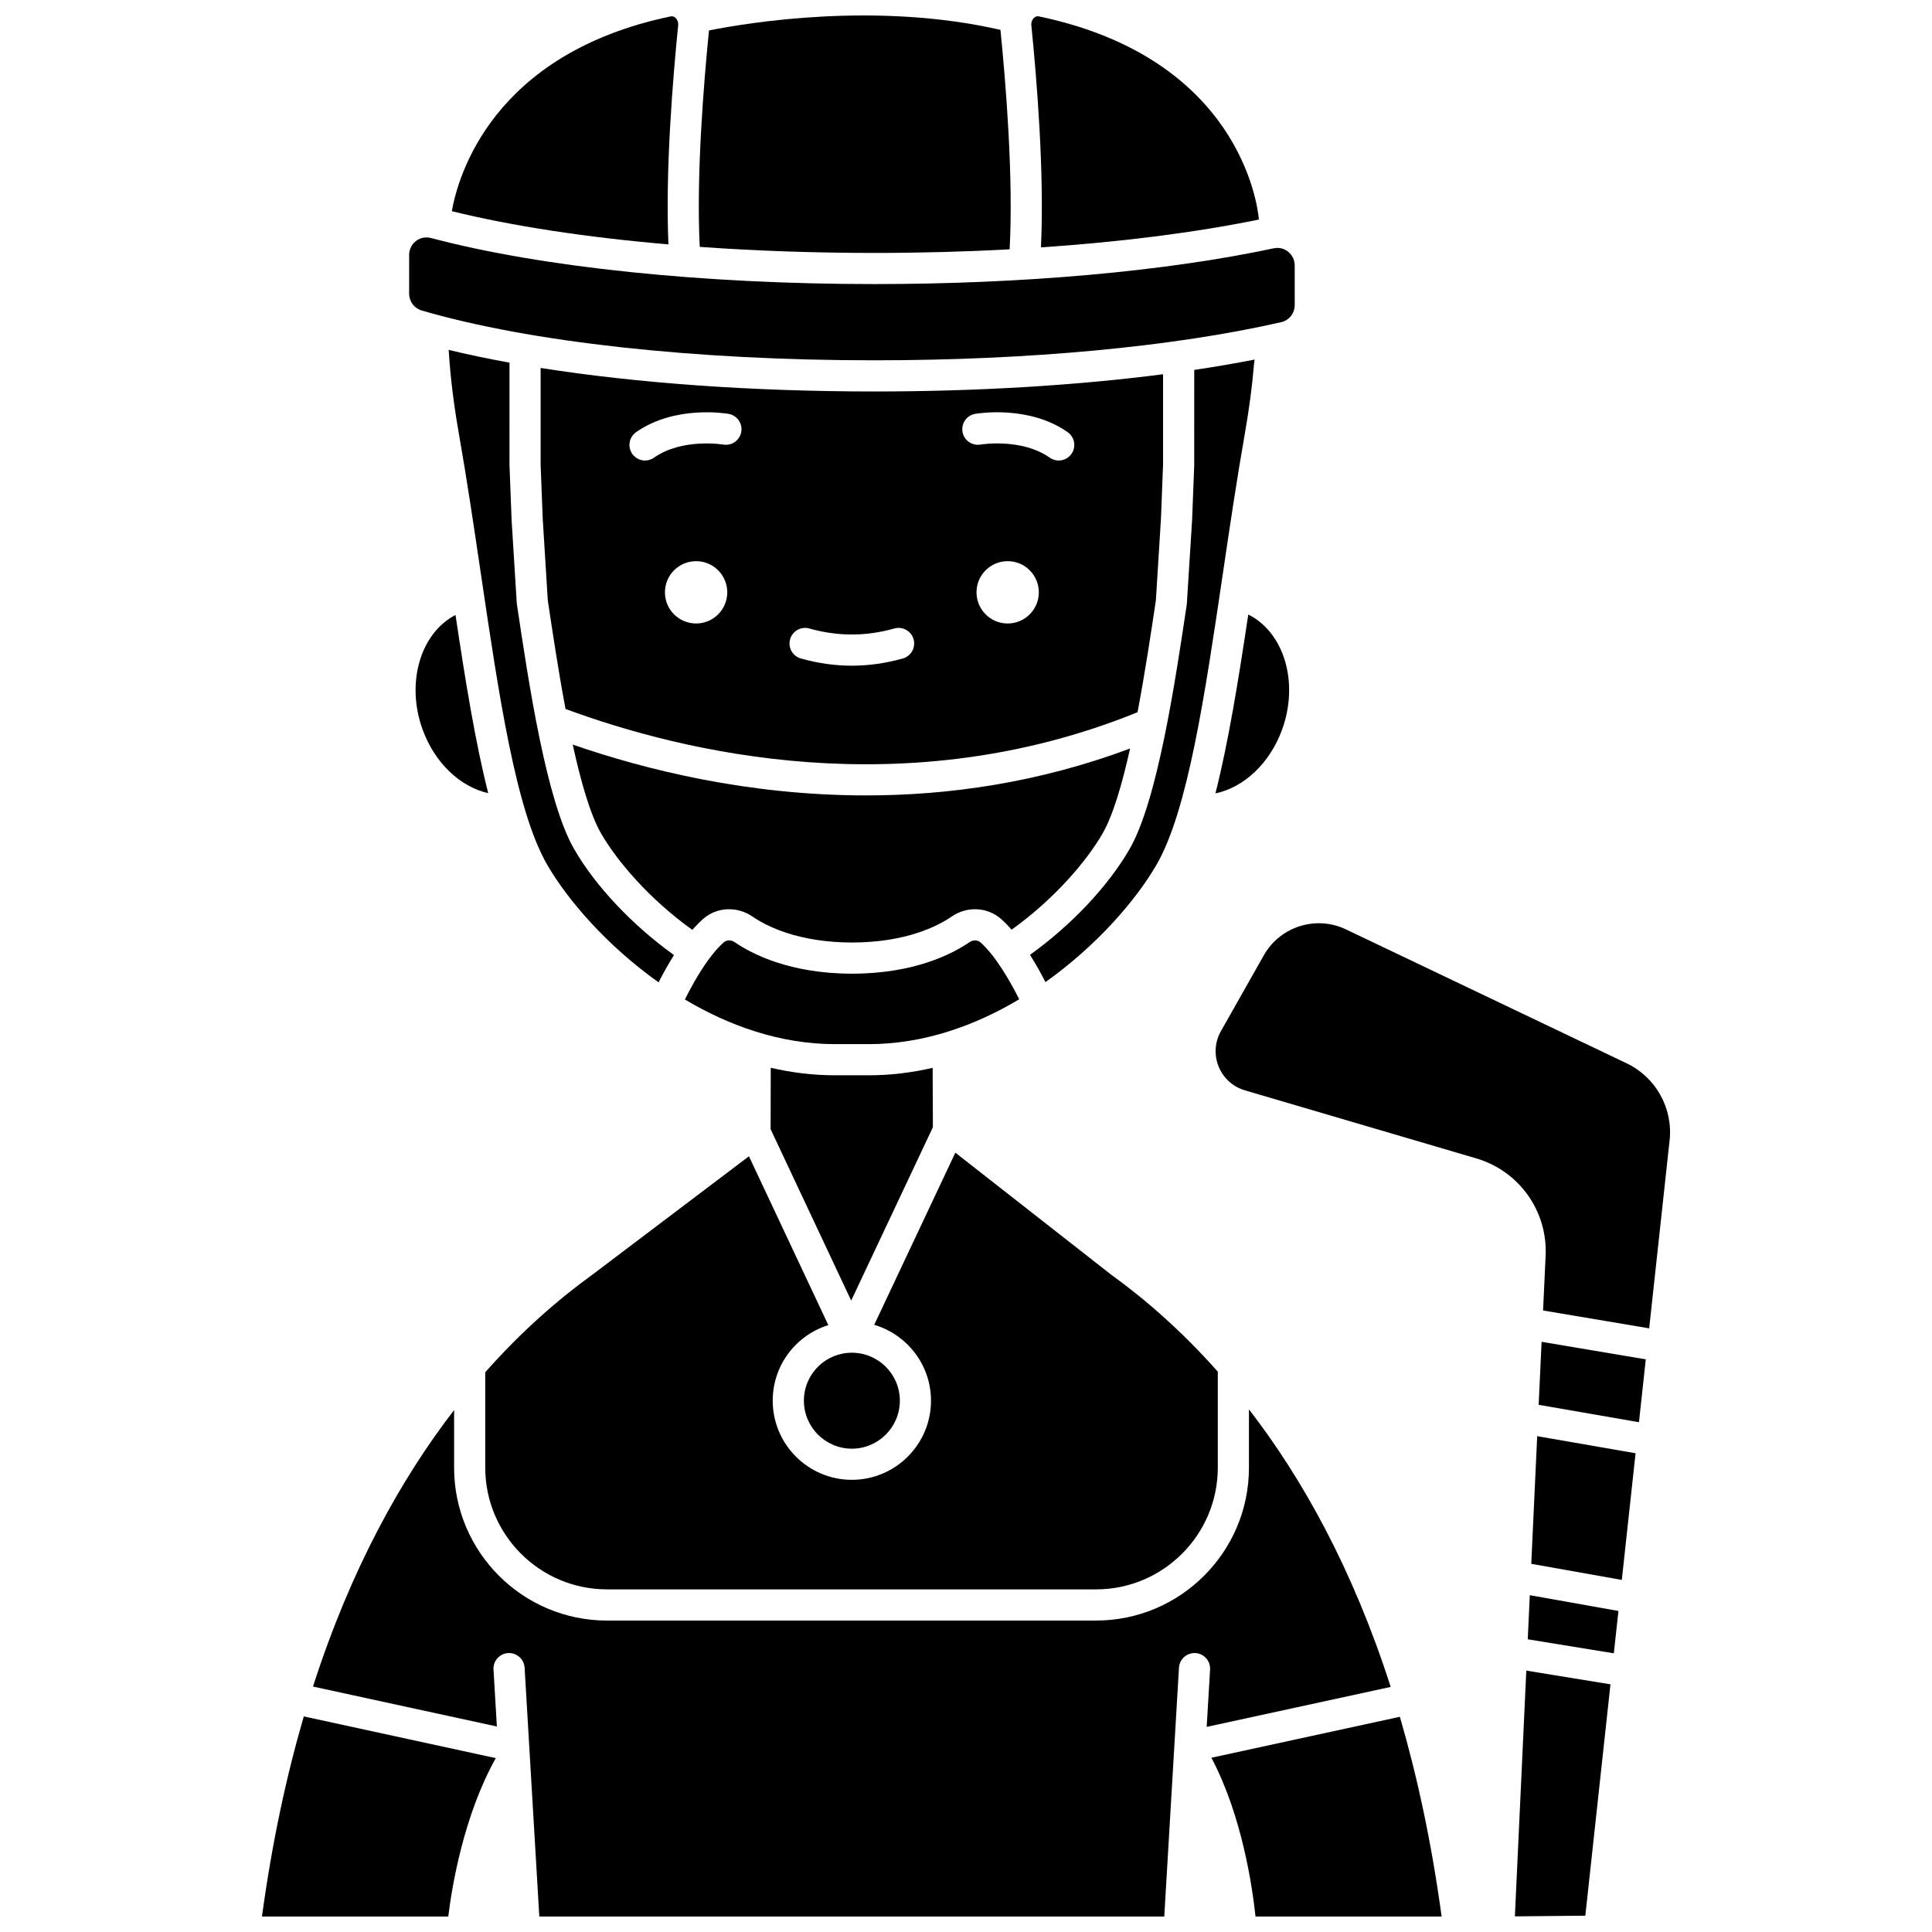
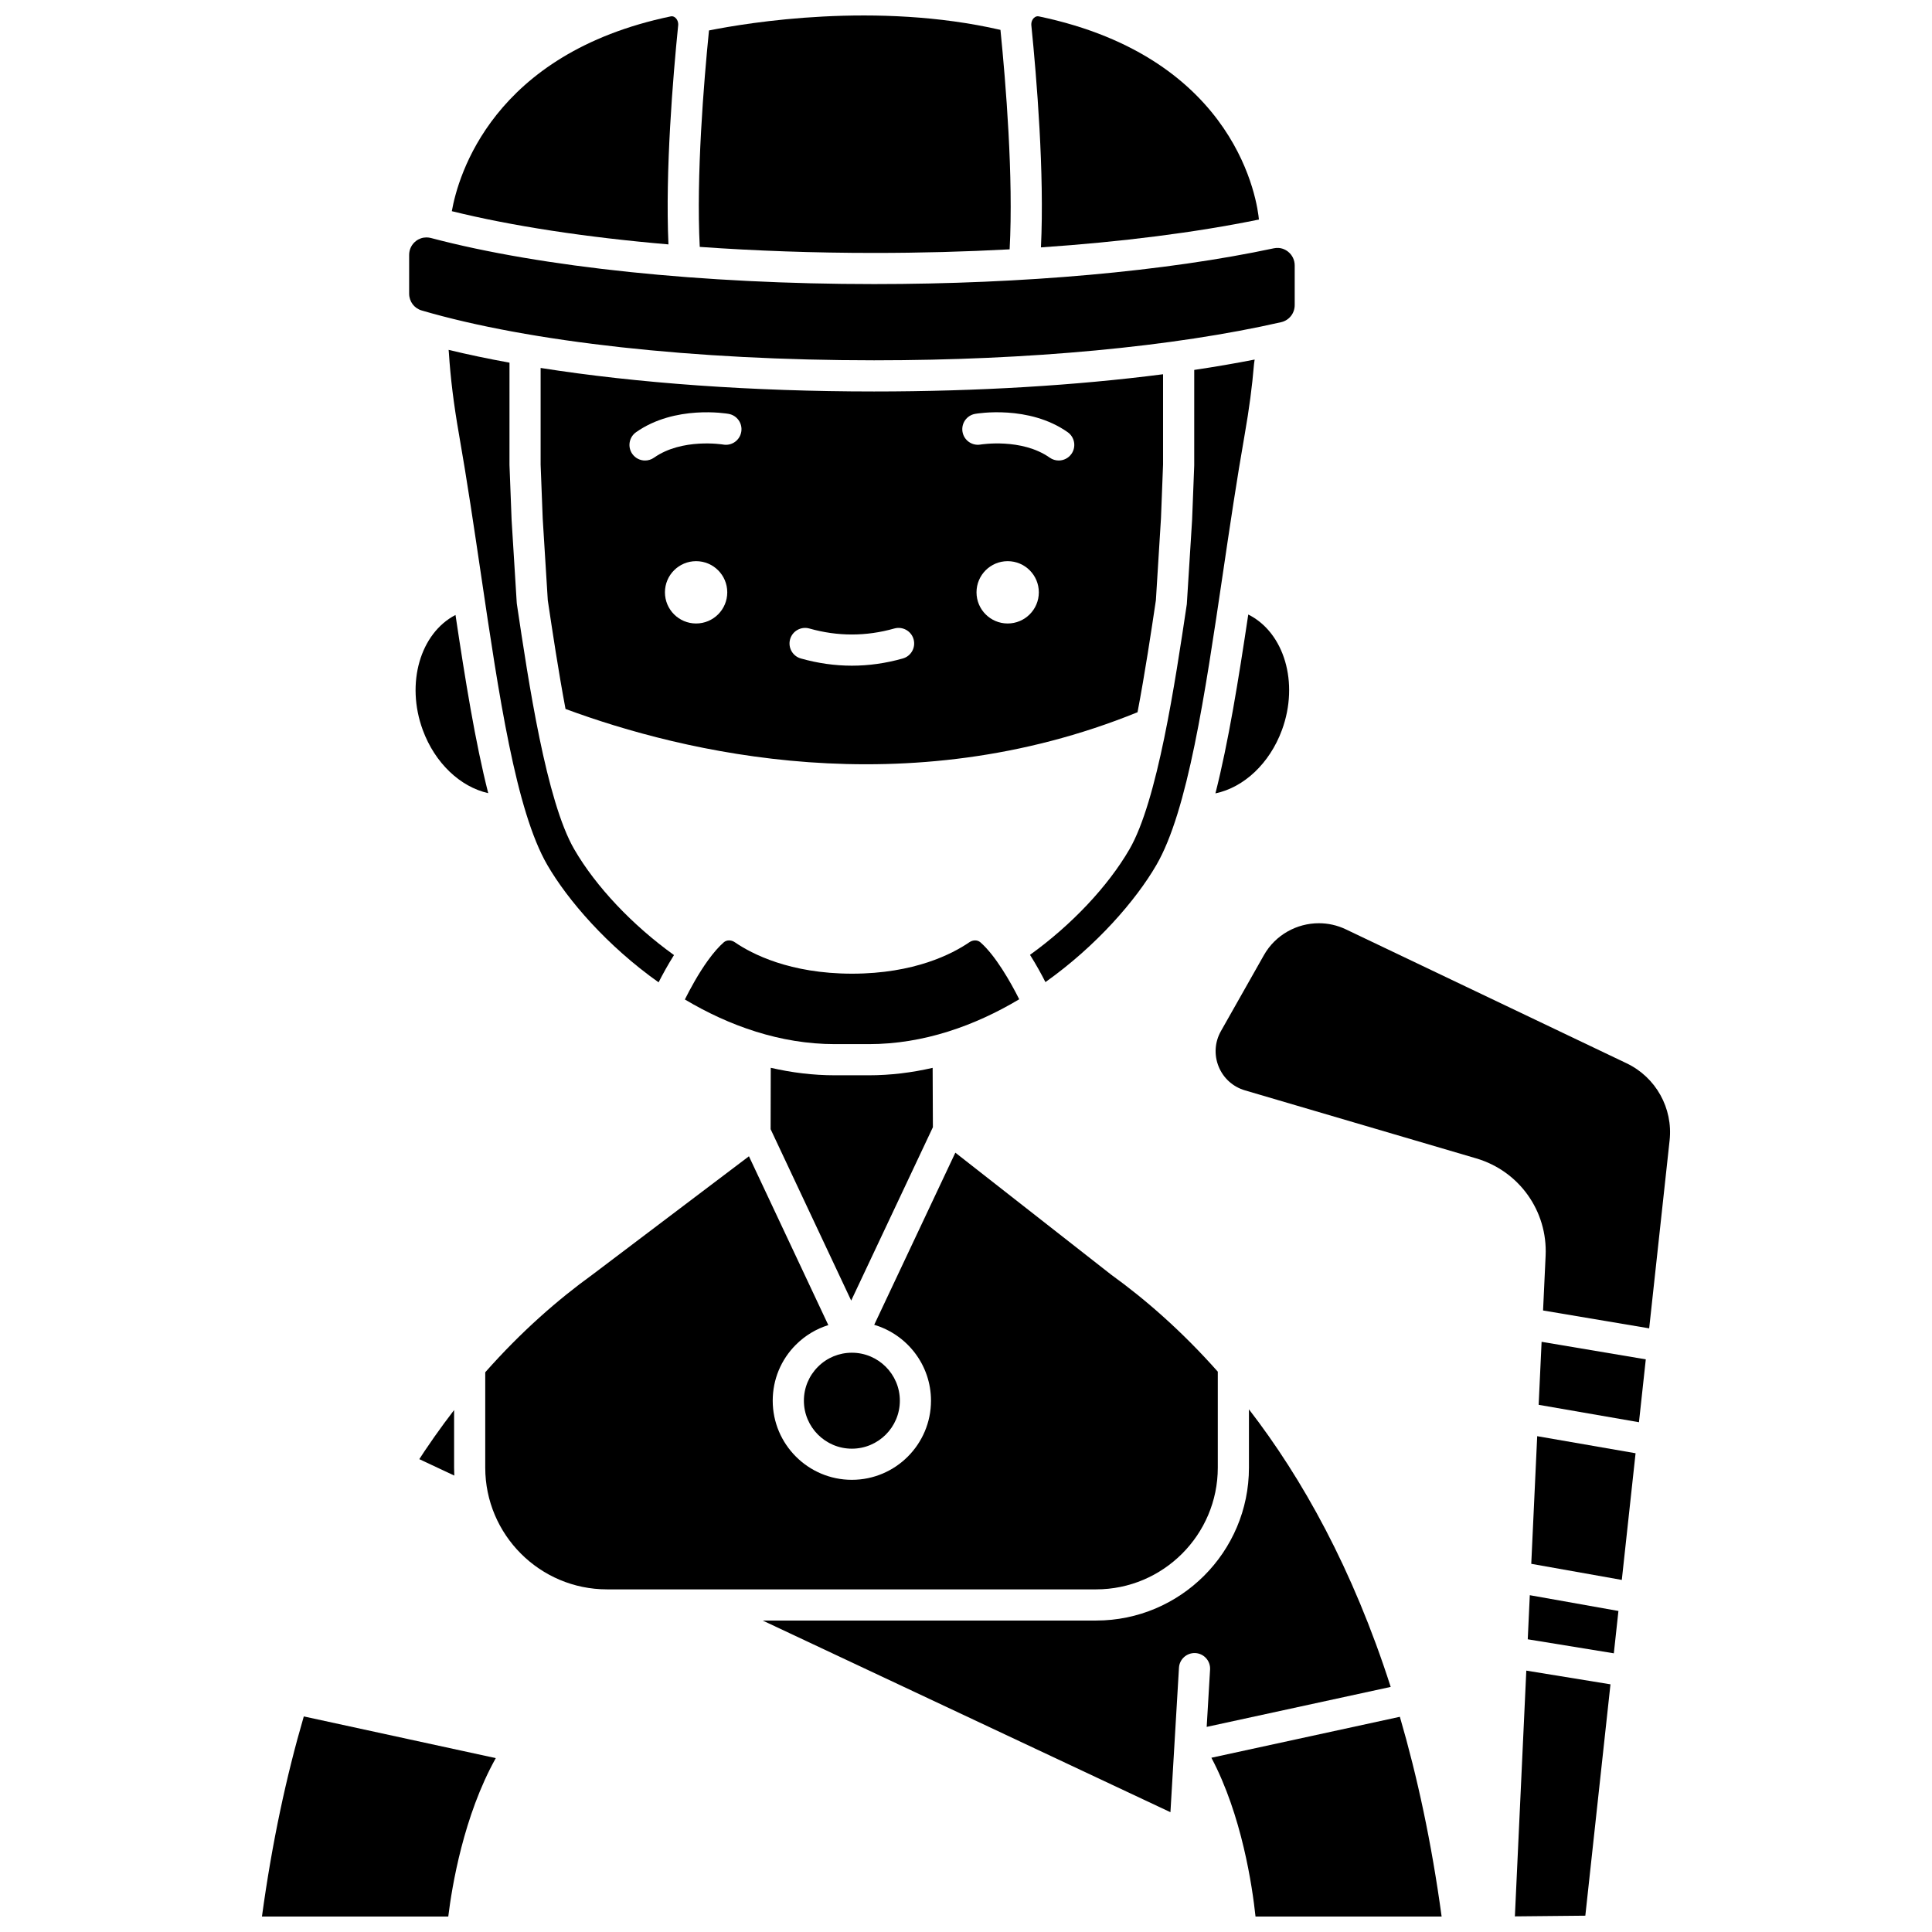
<svg xmlns="http://www.w3.org/2000/svg" width="800px" height="800px" version="1.1" viewBox="144 144 512 512">
  <defs>
    <clipPath id="g">
      <path d="m465 598h62v53.902h-62z" />
    </clipPath>
    <clipPath id="f">
      <path d="m263 148.09h61v60.906h-61z" />
    </clipPath>
    <clipPath id="e">
      <path d="m329 148.09h83v63.906h-83z" />
    </clipPath>
    <clipPath id="d">
      <path d="m417 148.09h61v61.906h-61z" />
    </clipPath>
    <clipPath id="c">
-       <path d="m226 517h287v134.9h-287z" />
+       <path d="m226 517h287v134.9z" />
    </clipPath>
    <clipPath id="b">
      <path d="m213 598h63v53.902h-63z" />
    </clipPath>
    <clipPath id="a">
      <path d="m545 586h26v65.902h-26z" />
    </clipPath>
  </defs>
  <path d="m287.27 241.51v25.598l0.555 14.348 1.344 21.617c1.219 8.148 2.785 18.613 4.699 28.809 31.184 11.531 90.191 25.805 151.59 0.867 1.988-10.465 3.613-21.297 4.863-29.676l1.348-21.715 0.551-14.25v-23.93c-23.027 2.977-49.223 4.566-76.59 4.566-32.277 0-62.859-2.207-88.363-6.234zm41.203 67.719c-4.559 0-8.258-3.695-8.258-8.258 0-4.559 3.695-8.258 8.258-8.258 4.559 0 8.258 3.695 8.258 8.258 0 4.559-3.699 8.258-8.258 8.258zm11.965-50.766c-0.395 2.242-2.523 3.742-4.773 3.352-0.188-0.031-10.914-1.762-18.344 3.473-0.723 0.508-1.551 0.754-2.375 0.754-1.297 0-2.574-0.609-3.379-1.75-1.312-1.863-0.867-4.441 0.996-5.754 10.301-7.258 23.949-4.957 24.527-4.856 2.246 0.395 3.746 2.535 3.348 4.781zm70.605 50.766c-4.559 0-8.258-3.695-8.258-8.258 0-4.559 3.695-8.258 8.258-8.258 4.559 0 8.258 3.695 8.258 8.258 0 4.559-3.699 8.258-8.258 8.258zm-8.621-55.551c0.578-0.102 14.223-2.402 24.527 4.856 1.863 1.312 2.309 3.891 0.996 5.754-0.805 1.141-2.082 1.75-3.379 1.75-0.82 0-1.652-0.246-2.375-0.754-7.457-5.254-18.238-3.488-18.348-3.473-2.238 0.383-4.379-1.121-4.766-3.363-0.387-2.242 1.102-4.375 3.344-4.769zm-16.316 59.727c0.621 2.191-0.652 4.477-2.848 5.098-4.477 1.266-9.02 1.91-13.512 1.91-4.488 0-9.035-0.645-13.512-1.91-2.195-0.621-3.469-2.902-2.848-5.098 0.621-2.191 2.902-3.465 5.098-2.848 7.488 2.121 15.035 2.121 22.52 0 2.199-0.617 4.481 0.652 5.102 2.848z" />
  <path d="m450.46 373.22c8.316-14.344 12.824-44.844 17.598-77.133 1.809-12.242 3.68-24.898 5.828-37.113 1.156-6.594 1.953-12.605 2.43-18.387 0.008-0.082 0.016-0.16 0.027-0.238l0.152-1.062c-5.106 1-10.445 1.918-16.012 2.746l-0.004 25.312-0.559 14.426-1.402 22.34c-3.106 20.785-7.797 52.191-15.203 64.961-5.727 9.875-15.406 20.105-26.355 27.973 1.645 2.598 3.039 5.16 4.09 7.223 13.586-9.645 24.008-21.73 29.41-31.047z" />
  <path d="m256.04 337.46c3.227 8.773 9.938 15.07 17.344 16.738-3.422-13.473-6.074-29.898-8.672-47.227-9.328 4.844-13.234 18.078-8.672 30.488z" />
  <path d="m357.04 515.2c0 7.012 5.703 12.715 12.715 12.715s12.715-5.703 12.715-12.715-5.703-12.715-12.715-12.715c-3.394 0-6.59 1.32-8.988 3.723-2.402 2.402-3.727 5.598-3.727 8.992z" />
  <path d="m391.16 426.99c-5.473 1.258-11.129 1.973-16.926 1.973h-8.977c-5.82 0-11.504-0.719-17-1.988l-0.035 16.27 21.352 45.422 21.652-45.945z" />
-   <path d="m436.17 364.93c2.769-4.773 5.207-13.109 7.316-22.57-24.289 9.078-48.09 12.434-69.945 12.434-31.324 0-58.66-6.848-77.762-13.469 2.16 9.887 4.676 18.652 7.543 23.602 4.066 7.012 12.43 17.105 24.16 25.504 0.977-1.121 1.945-2.113 2.898-2.945 3.602-3.137 8.953-3.383 13.012-0.598 3.746 2.566 12.156 6.875 26.41 6.887 14.258-0.012 22.668-4.32 26.414-6.887 4.059-2.785 9.41-2.539 13.012 0.598 0.98 0.855 1.934 1.832 2.856 2.891 11.691-8.379 20.031-18.449 24.086-25.445z" />
  <path d="m304.86 565.2h129.61c17.785 0 32.258-14.473 32.258-32.258v-25.438c-9.551-10.773-19.203-19.16-28.195-25.656-0.043-0.031-0.086-0.062-0.129-0.098l-41.227-32.281-21.5 45.621c8.684 2.566 15.047 10.602 15.047 20.105 0 11.562-9.406 20.973-20.973 20.973-11.562 0-20.973-9.406-20.973-20.973 0-5.602 2.18-10.867 6.141-14.828 2.445-2.441 5.387-4.203 8.594-5.199l-21.035-44.742-41.477 31.367c-9.066 6.547-18.793 15.004-28.406 25.875v25.273c0.004 17.789 14.477 32.258 32.262 32.258z" />
  <path d="m403.81 393.72c-0.762-0.664-1.961-0.668-2.918-0.016-4.527 3.106-14.574 8.309-31.023 8.332h-0.113c-16.453-0.023-26.496-5.227-31.023-8.332-0.957-0.656-2.156-0.648-2.918 0.016-1.297 1.133-2.695 2.723-4.148 4.727l-3.34-2.426 3.34 2.426c-2.594 3.574-4.797 7.676-6.168 10.426 11.727 6.984 25.301 11.832 39.77 11.832h8.977c14.508 0 28.113-4.875 39.859-11.887-2.309-4.613-6.312-11.625-10.293-15.098z" />
  <path d="m262.89 236.72 0.066 0.746c0.004 0.039 0.008 0.074 0.008 0.113 0.426 6.652 1.293 13.652 2.652 21.402 2.144 12.211 4.016 24.871 5.828 37.109 4.773 32.289 9.281 62.789 17.598 77.133 5.414 9.336 15.867 21.449 29.492 31.109 1.047-2.062 2.445-4.621 4.082-7.227-10.98-7.879-20.691-18.129-26.43-28.027-7.406-12.77-12.098-44.176-15.203-64.961l-0.039-0.355-1.359-21.891-0.566-14.684 0.004-27.074c-5.691-1.035-11.082-2.168-16.133-3.394z" />
  <g clip-path="url(#g)">
    <path d="m465.03 609.82c8.074 15.246 10.84 34.062 11.695 42.082h49.32c-2.66-19.547-6.449-37.121-11.066-52.934z" />
  </g>
  <g clip-path="url(#f)">
    <path d="m323.72 150.75c0.078-0.793-0.191-1.555-0.723-2.035-0.379-0.34-0.793-0.469-1.238-0.375-47.262 9.859-56.367 42.305-58.02 51.625 15.938 3.941 35.629 6.934 57.406 8.805-0.867-19.488 1.188-44.285 2.574-58.02z" />
  </g>
  <path d="m255.73 226.27c28.629 8.398 72.332 13.215 119.91 13.215 41.035 0 79.348-3.59 107.88-10.105 2.113-0.484 3.59-2.348 3.59-4.531v-10.504c0-1.418-0.629-2.738-1.73-3.625-0.629-0.512-1.961-1.312-3.805-0.918-28.672 6.113-66.297 9.48-105.94 9.48-45.348 0-88.145-4.449-117.42-12.207-0.398-0.105-0.801-0.156-1.199-0.156-1 0-1.973 0.324-2.785 0.953-1.145 0.883-1.805 2.223-1.805 3.68v10.262c0.004 2.086 1.332 3.879 3.309 4.457z" />
  <g clip-path="url(#e)">
    <path d="m375.64 211.03c12.25 0 24.293-0.324 35.922-0.953 1.039-19-1.023-44.18-2.43-58.16-32.797-7.547-66.801-1.934-77.242 0.152-1.387 13.852-3.406 38.504-2.449 57.359 14.746 1.047 30.301 1.602 46.199 1.602z" />
  </g>
  <g clip-path="url(#d)">
    <path d="m419.86 209.56c21.336-1.449 41.035-3.949 57.766-7.379-0.375-4.109-5.305-42.781-58.344-53.844-0.445-0.09-0.859 0.035-1.238 0.375-0.535 0.48-0.805 1.242-0.723 2.035 1.402 13.922 3.496 39.203 2.539 58.812z" />
  </g>
  <g clip-path="url(#c)">
    <path d="m512.55 591.05c-10.07-31.332-23.453-55.289-37.566-73.562v15.457c0 22.34-18.176 40.516-40.516 40.516l-129.61 0.004c-22.34 0-40.516-18.176-40.516-40.516v-15.27c-14.055 18.234-27.367 42.105-37.398 73.277l48.734 10.586-0.895-15.098c-0.133-2.277 1.602-4.231 3.879-4.363 2.273-0.121 4.231 1.602 4.363 3.879l3.898 65.949h165.62l3.898-65.949c0.137-2.277 2.086-3.996 4.363-3.879 2.277 0.133 4.012 2.09 3.879 4.363l-0.898 15.199z" />
  </g>
  <path d="m483.73 337.46c4.602-12.516 0.586-25.867-8.926-30.605-2.606 17.395-5.266 33.887-8.703 47.398 7.508-1.566 14.352-7.887 17.629-16.793z" />
  <g clip-path="url(#b)">
    <path d="m213.42 651.9h49.375c0.973-7.953 4.051-26.695 12.594-41.98l-50.879-11.051c-4.625 15.84-8.422 33.445-11.09 53.031z" />
  </g>
  <g clip-path="url(#a)">
    <path d="m545.46 651.86 18.668-0.184 6.664-61.312-22.305-3.633z" />
  </g>
  <path d="m551.76 516.29 26.582 4.613 1.809-16.66-27.613-4.648z" />
  <path d="m575.08 425.79-74.422-35.508c-2.297-1.094-4.731-1.617-7.141-1.617-5.852 0-11.527 3.078-14.57 8.461l-11.391 20.133c-1.633 2.887-1.855 6.305-0.609 9.383 1.246 3.074 3.785 5.375 6.969 6.312l61.305 18.031c11.379 3.348 18.938 13.961 18.383 25.809l-0.676 14.496 28.121 4.734 5.414-49.816c0.926-8.527-3.648-16.727-11.383-20.418z" />
  <path d="m548.87 578.43 22.812 3.715 1.219-11.223-23.488-4.176z" />
  <path d="m549.8 558.43 23.996 4.266 3.648-33.57-26.07-4.523z" />
</svg>